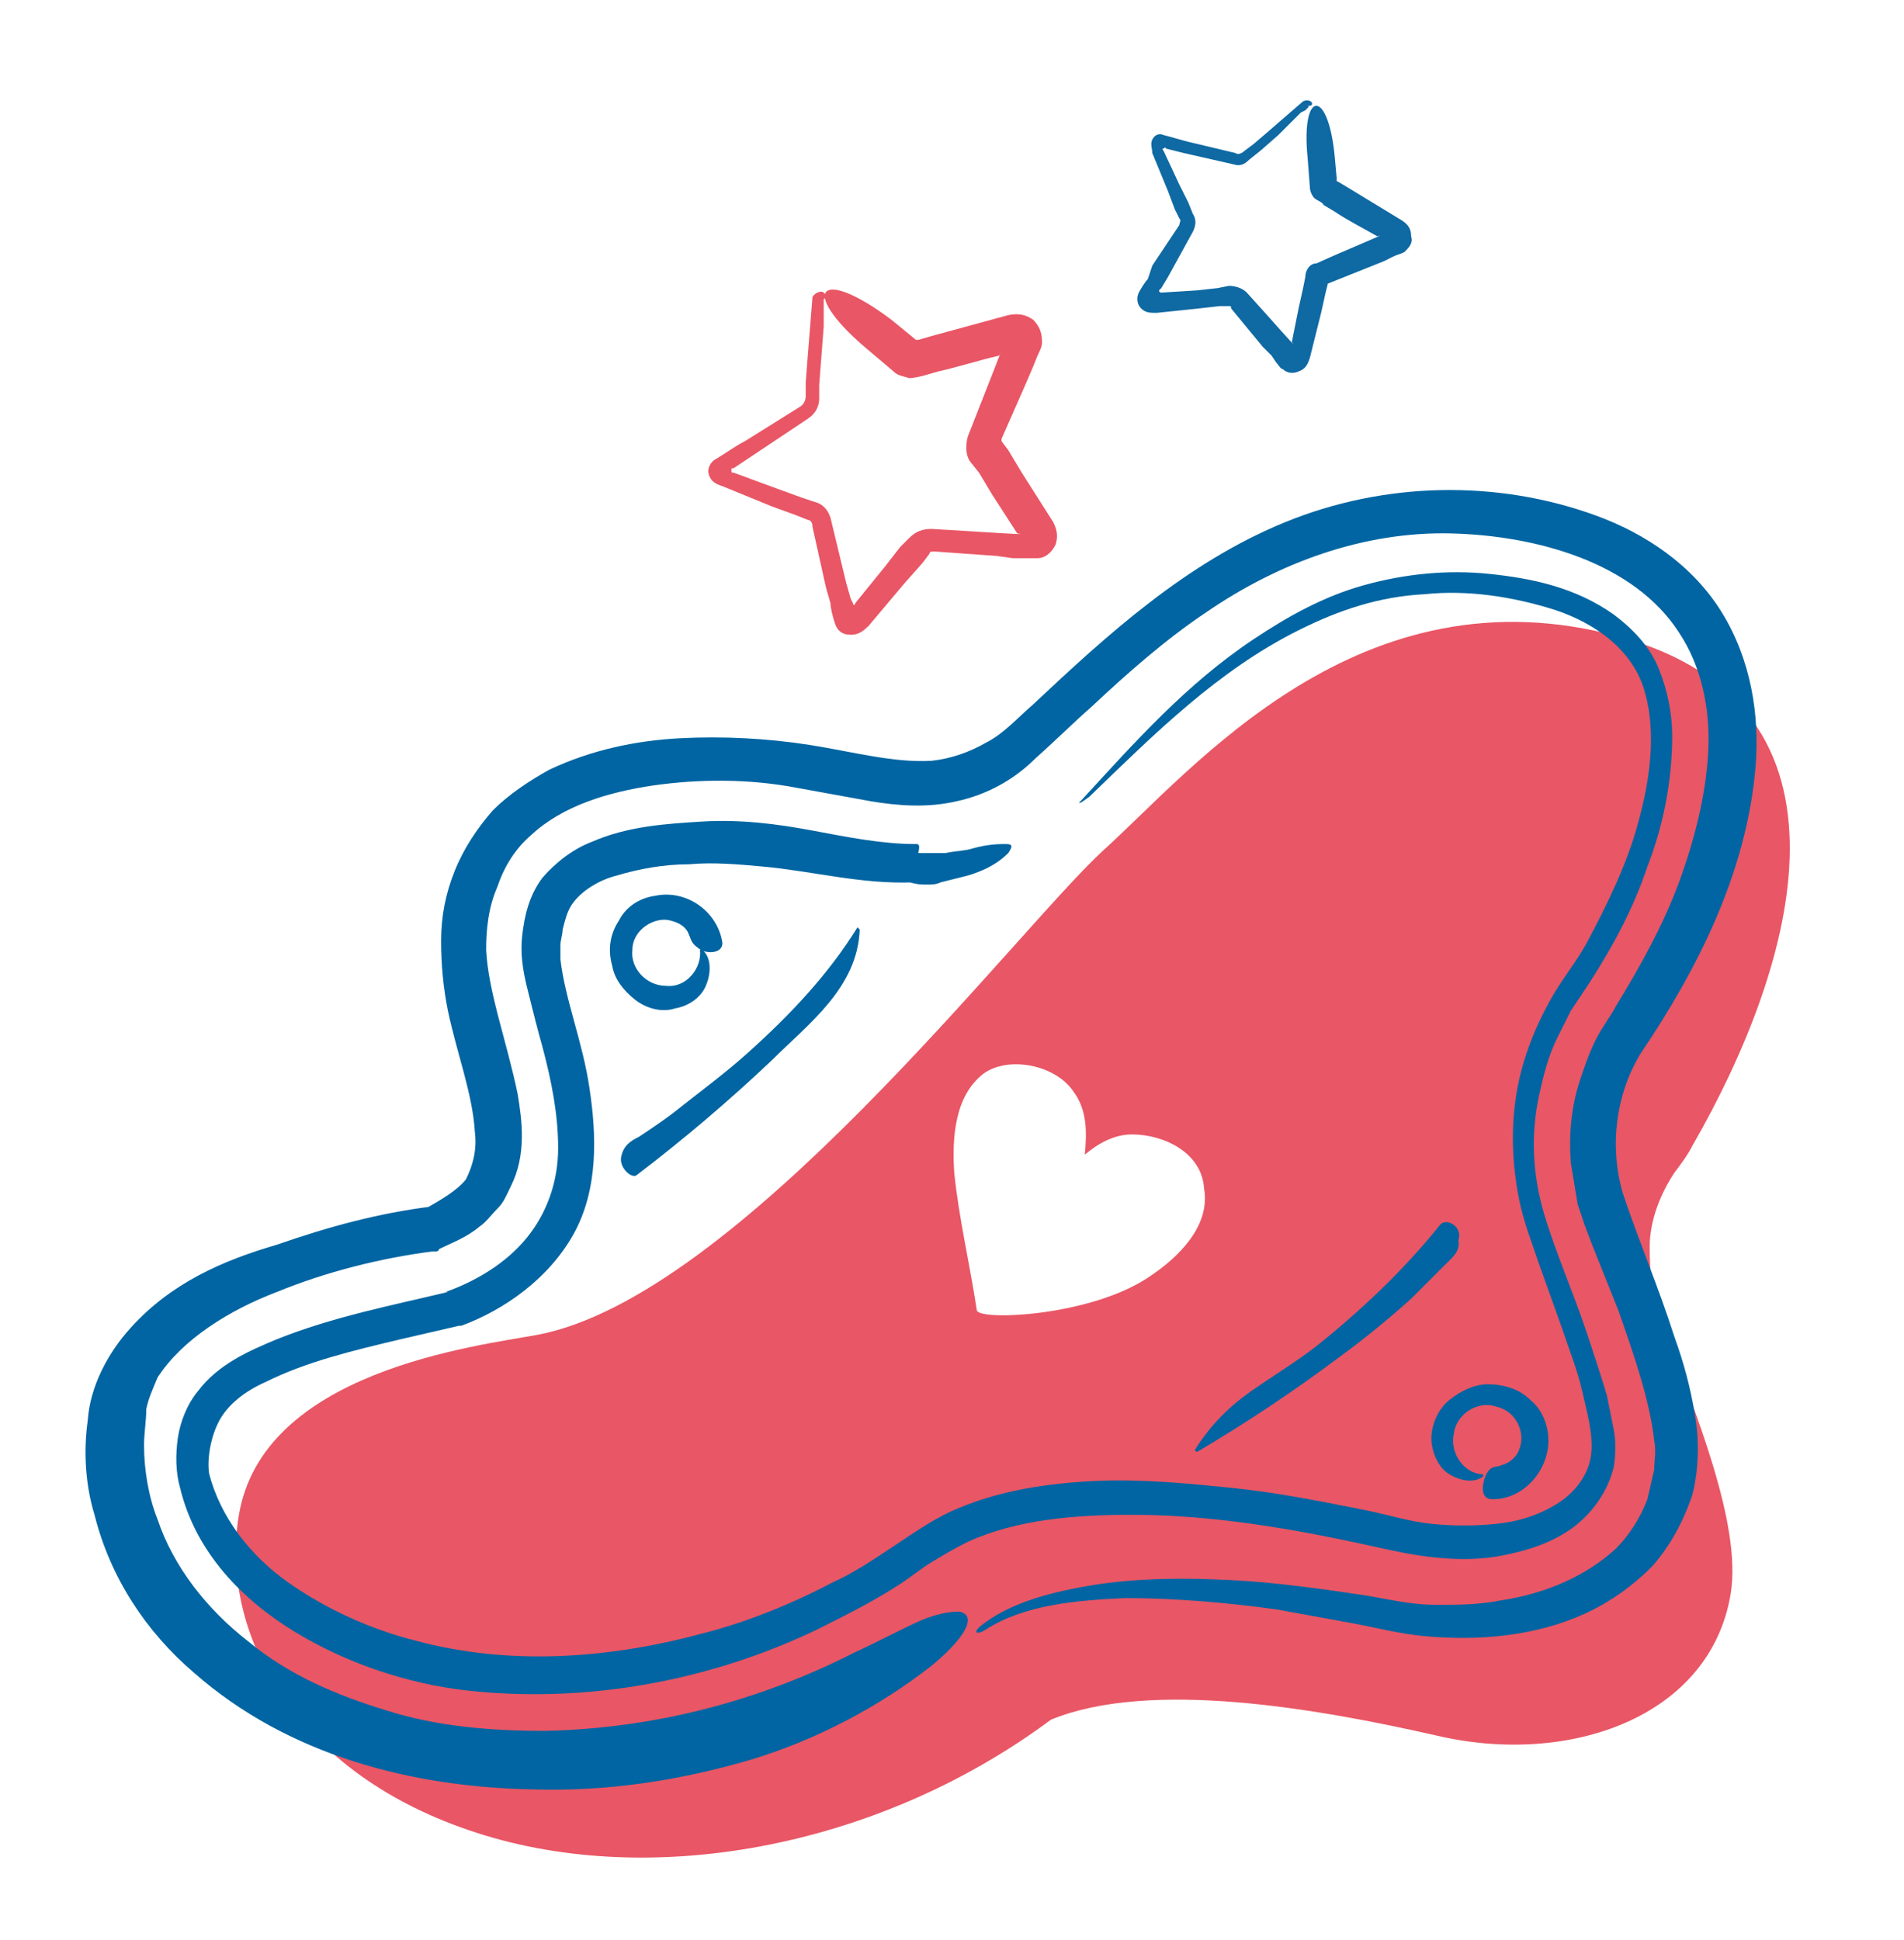
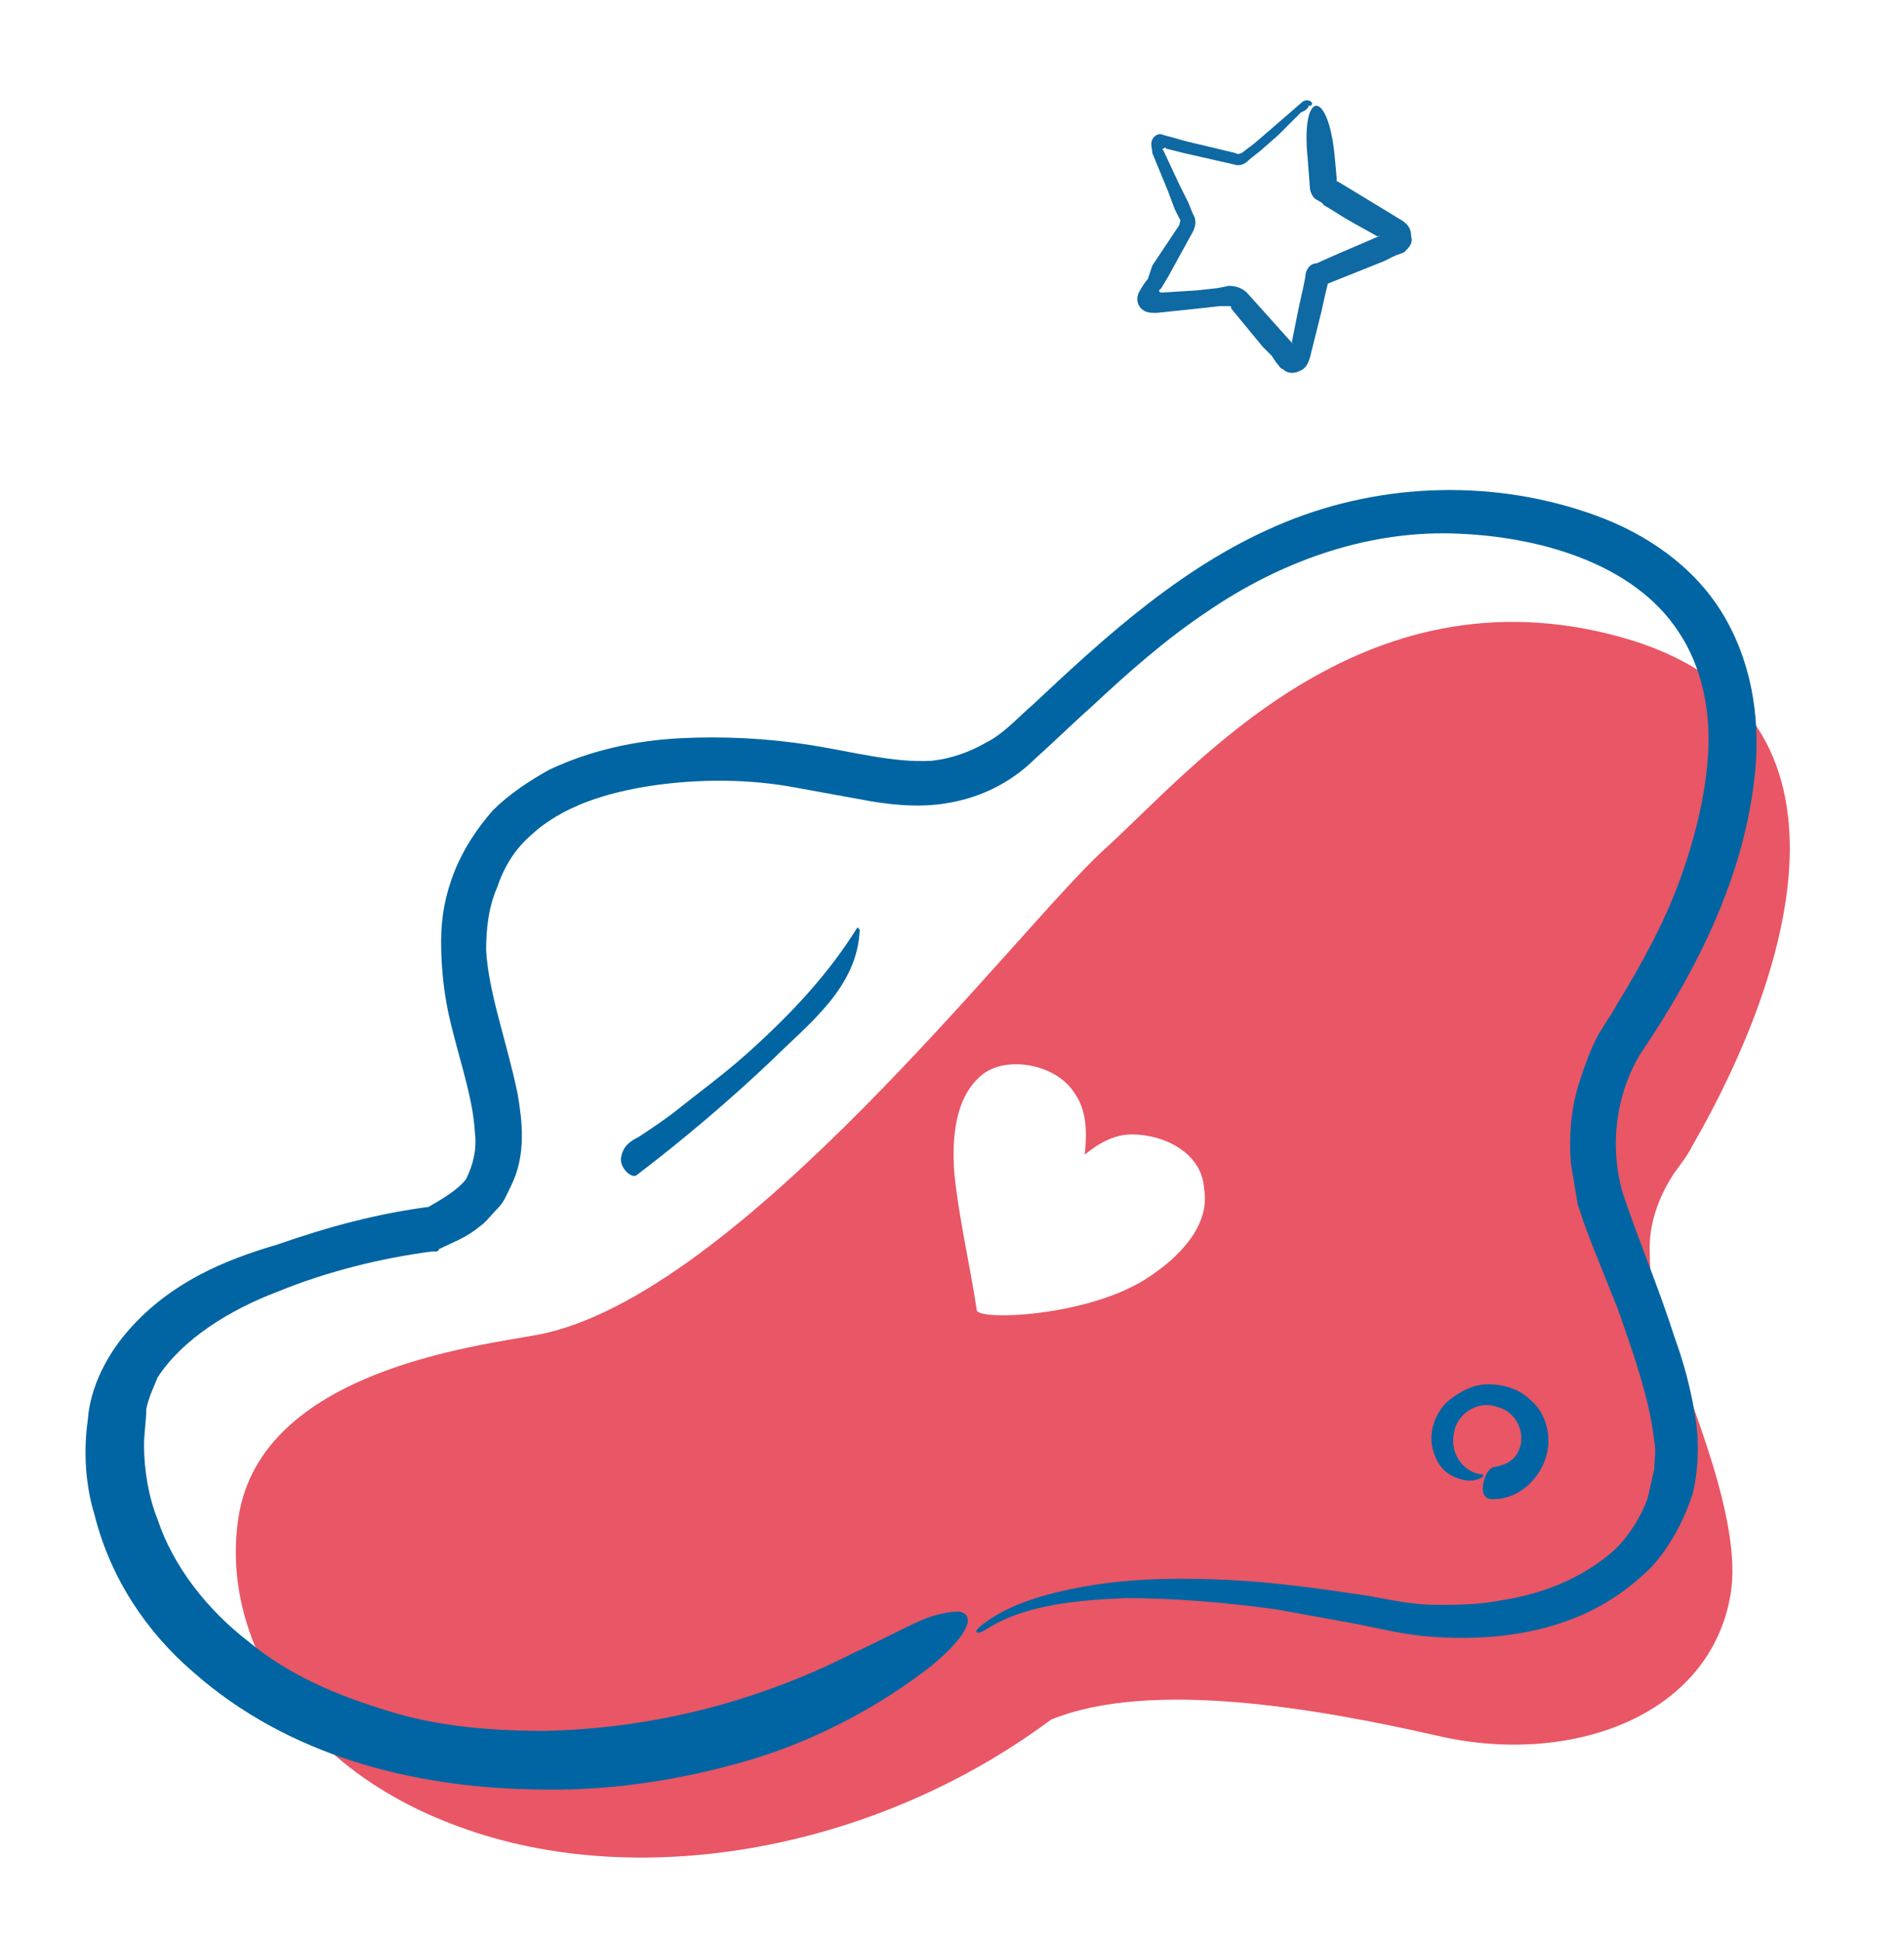
<svg xmlns="http://www.w3.org/2000/svg" version="1.1" id="Layer_1" x="0px" y="0px" viewBox="0 0 84.6 86.2" style="enable-background:new 0 0 84.6 86.2;" xml:space="preserve">
  <style type="text/css">
	.st0{fill:#E95665;}
	.st1{fill:#0065A2;}
	.st2{fill:#0F69A3;}
</style>
  <g>
    <g>
      <g>
        <path class="st0" d="M73.3,55.4c0-1.2,0.5-2.4,1.1-3.3c0.3-0.4,0.6-0.8,0.8-1.2c4.6-8,8-19.5-3.2-22.6c-11.6-3.2-19,5.9-23,9.5     c-3.9,3.6-16.2,19.8-25.1,21.5c-2.7,0.5-12.3,1.6-13.3,8.1c-0.8,5,2.3,11.2,10.2,13.9c7.8,2.7,18.1,0.9,25.9-4.9     c4.4-1.8,11.8-0.5,17.1,0.7c5.9,1.4,12.2-0.8,13.1-6.3c0.5-3.1-1.6-8.1-3-11.9C73.4,57.7,73.3,56.6,73.3,55.4z M51.1,56.7     c-2.6,1.8-7.7,2-7.7,1.5c-0.3-2-0.8-4.1-1-6.1c-0.1-1.5,0-3.4,1.3-4.4c1.1-0.8,3.2-0.4,4,0.8c0.6,0.8,0.6,1.8,0.5,2.8     c0.6-0.5,1.3-0.9,2.1-0.9c1.4,0,3.1,0.8,3.2,2.4C53.8,54.5,52.3,55.9,51.1,56.7z" />
      </g>
    </g>
    <g>
      <g>
        <g>
          <path class="st1" d="M38,73.4c-4.3,2.2-9,3.4-13.8,3.5c-2.4,0-4.8-0.2-7-0.9c-2.3-0.7-4.4-1.6-6.2-3.1c-1.8-1.4-3.3-3.3-4-5.4      c-0.4-1-0.6-2.2-0.6-3.3c0-0.5,0.1-1.1,0.1-1.6c0.1-0.5,0.3-0.9,0.5-1.4c1.1-1.7,3.2-3,5.3-3.8c2.2-0.9,4.6-1.5,6.9-1.8l0.1,0      c0.1,0,0.2,0,0.2-0.1c0.6-0.3,1.2-0.5,1.8-1c0.3-0.2,0.5-0.5,0.8-0.8c0.3-0.3,0.4-0.6,0.6-1c0.7-1.4,0.5-2.9,0.3-4.1      c-0.5-2.4-1.3-4.5-1.4-6.4c0-0.9,0.1-1.9,0.5-2.8c0.3-0.9,0.8-1.7,1.5-2.3c1.4-1.3,3.4-1.9,5.4-2.2c2.1-0.3,4.3-0.3,6.4,0.1      l3.3,0.6c1.2,0.2,2.5,0.3,3.8,0c1.4-0.3,2.6-1,3.5-1.9c0.9-0.8,1.7-1.6,2.5-2.3c1.6-1.5,3.3-3,5.1-4.2c3.2-2.2,7-3.6,10.9-3.5      c3.8,0.1,8.1,1.3,10.1,4.4c1,1.5,1.4,3.4,1.3,5.3c-0.1,1.9-0.6,3.9-1.3,5.8c-0.7,1.9-1.7,3.7-2.8,5.5c-0.2,0.4-0.6,0.9-0.9,1.5      c-0.3,0.6-0.5,1.2-0.7,1.8c-0.4,1.2-0.5,2.5-0.4,3.7c0.1,0.6,0.2,1.2,0.3,1.8c0.1,0.3,0.2,0.6,0.3,0.9l0.3,0.8l1.2,3      c0.7,2,1.4,4,1.6,5.8c0.1,0.5,0,0.9,0,1.3c-0.1,0.4-0.2,0.9-0.3,1.3c-0.3,0.8-0.8,1.6-1.4,2.2c-1.3,1.2-3.1,2-5.1,2.3      c-1,0.2-1.9,0.2-2.9,0.2c-1,0-1.9-0.2-3-0.4c-2-0.3-4.1-0.6-6.1-0.7c-2-0.1-4-0.1-6,0.2c-1.9,0.3-3.9,0.8-5.2,1.9      c-0.3,0.3,0,0.3,0.3,0.1c1.7-1.1,4-1.3,6.2-1.4c2.2,0,4.5,0.2,6.7,0.5c1.1,0.2,2.2,0.4,3.3,0.6c1.1,0.2,2.2,0.5,3.4,0.6      c2.3,0.2,4.8,0,7-1c1.1-0.5,2.1-1.2,3-2.1c0.8-0.9,1.4-2,1.8-3.2c0.3-1.2,0.3-2.5,0.1-3.6c-0.2-1.2-0.5-2.3-0.9-3.4      c-0.7-2.2-1.6-4.3-2.3-6.4c-0.6-2.1-0.3-4.4,0.8-6.2c2.5-3.7,4.7-8,5.1-12.7c0.2-2.3-0.2-4.8-1.5-6.9c-1.3-2.1-3.4-3.5-5.6-4.3      c-4.4-1.6-9.4-1.5-13.8,0.3c-4.4,1.8-7.9,5-11.2,8.1c-0.7,0.6-1.3,1.3-2.1,1.7c-0.7,0.4-1.5,0.7-2.4,0.8      c-1.7,0.1-3.5-0.4-5.4-0.7c-1.9-0.3-3.9-0.4-5.8-0.3c-1.9,0.1-3.9,0.5-5.8,1.4c-0.9,0.5-1.8,1.1-2.5,1.8      c-0.7,0.8-1.3,1.7-1.7,2.7c-0.4,1-0.6,2-0.6,3.1c0,1.1,0.1,2.1,0.3,3.1c0.4,1.9,1.1,3.7,1.2,5.4c0.1,0.8-0.1,1.5-0.4,2.1      c-0.4,0.5-1.1,0.9-1.8,1.3l0.3-0.1c-2.4,0.3-4.6,0.9-6.9,1.7C9.9,56,7.6,57,5.8,59c-1,1.1-1.8,2.6-1.9,4.1      c-0.2,1.4-0.1,2.9,0.3,4.2c0.7,2.8,2.3,5.2,4.4,7c4.2,3.7,9.7,5.1,15.1,5.2c3.3,0.1,6.5-0.4,9.6-1.3c3-0.9,5.8-2.4,8.1-4.2      c1.8-1.5,1.9-2.3,1.2-2.4c-0.4,0-1,0.1-1.7,0.4C40,72.4,39.1,72.9,38,73.4z" />
        </g>
      </g>
    </g>
    <g>
      <g>
        <g>
          <path class="st1" d="M66.2,66.6c1.4,0.1,2.6-1.2,2.6-2.6c0-0.7-0.3-1.4-0.8-1.8c-0.5-0.5-1.2-0.7-1.9-0.7      c-0.6,0-1.2,0.3-1.7,0.7c-0.5,0.4-0.8,1.1-0.8,1.7c0,0.6,0.3,1.3,0.8,1.6c0.5,0.3,1.1,0.4,1.5,0.1c0,0,0-0.1,0-0.1      c-0.8,0-1.5-0.9-1.3-1.8c0.1-0.9,1.1-1.5,1.9-1.2c0.9,0.2,1.3,1.2,1,1.9c-0.1,0.3-0.4,0.6-0.8,0.7c-0.2,0.1-0.4,0-0.6,0.3      C65.9,65.7,65.7,66.5,66.2,66.6z" />
        </g>
      </g>
    </g>
    <g>
      <g>
        <g>
-           <path class="st1" d="M32.1,41.9c-0.2-1.4-1.6-2.4-3-2.1c-0.7,0.1-1.3,0.5-1.6,1.1c-0.4,0.6-0.5,1.3-0.3,2c0.1,0.6,0.5,1.1,1,1.5      c0.5,0.4,1.2,0.6,1.8,0.4c0.6-0.1,1.2-0.5,1.4-1.1c0.2-0.5,0.2-1.2-0.2-1.5c0,0-0.1,0-0.1,0c0.1,0.8-0.6,1.7-1.5,1.6      c-0.9,0-1.6-0.8-1.5-1.6c0-0.9,1-1.5,1.7-1.3c0.4,0.1,0.7,0.3,0.8,0.6c0.1,0.2,0.1,0.4,0.4,0.6C31.3,42.4,32.1,42.4,32.1,41.9z" />
-         </g>
+           </g>
      </g>
    </g>
    <g>
      <g>
        <g>
          <path class="st1" d="M28.3,52.2c2.1-1.6,4.1-3.3,6-5.1c1.6-1.6,3.8-3.2,3.9-5.8c0,0-0.1-0.1-0.1-0.1c-1.3,2.1-3,3.9-4.9,5.6      c-1,0.9-2.1,1.7-3.1,2.5c-0.5,0.4-1.1,0.8-1.7,1.2c-0.4,0.2-0.7,0.4-0.8,0.9C27.5,51.9,28.1,52.4,28.3,52.2z" />
        </g>
      </g>
    </g>
    <g>
      <g>
        <g>
-           <path class="st1" d="M64,54.4c-1.6,2-3.5,3.8-5.5,5.4c-0.9,0.7-1.9,1.3-2.9,2c-1,0.7-1.8,1.5-2.5,2.6c0,0,0,0.1,0.1,0.1      c2.2-1.3,4.3-2.7,6.3-4.2c1.1-0.8,2.2-1.7,3.2-2.6c0.5-0.5,1-1,1.5-1.5c0.3-0.3,0.7-0.6,0.6-1.1C65,54.5,64.3,54.1,64,54.4z" />
-         </g>
+           </g>
      </g>
    </g>
    <g>
      <g>
        <g>
-           <path class="st1" d="M40.7,37.5c-1.5,0-3-0.3-4.6-0.6c-1.6-0.3-3.2-0.5-4.9-0.4c-1.6,0.1-3.3,0.2-4.9,0.9      c-0.8,0.3-1.6,0.9-2.2,1.6c-0.6,0.8-0.8,1.7-0.9,2.6c-0.1,1,0.1,1.8,0.3,2.6c0.2,0.8,0.4,1.6,0.6,2.3c0.4,1.5,0.7,3,0.7,4.5      c0,1.5-0.5,2.9-1.4,4c-0.9,1.1-2.2,1.9-3.6,2.4l0.1,0c-2.5,0.6-5.1,1.1-7.6,2.1c-1.2,0.5-2.6,1.1-3.5,2.3      c-0.5,0.6-0.8,1.4-0.9,2.1c-0.1,0.7-0.1,1.5,0.1,2.2c0.7,2.9,2.8,5,5.1,6.4c2.3,1.4,5,2.3,7.6,2.6c5.3,0.6,10.8-0.4,15.6-2.7      c1.2-0.6,2.4-1.2,3.5-1.9c0.5-0.3,1.1-0.8,1.6-1.1c0.5-0.3,1-0.6,1.6-0.9c2.2-1,4.8-1.2,7.3-1.2c3.5,0,7.1,0.6,10.7,1.4      c0.9,0.2,1.8,0.4,2.8,0.5c1,0.1,2,0.1,3-0.1c1-0.2,2-0.5,2.9-1.1c0.9-0.6,1.7-1.6,2-2.8c0.1-0.6,0.1-1.2,0-1.7      c-0.1-0.5-0.2-1-0.3-1.5c-0.3-1-0.6-1.9-0.9-2.8c-0.6-1.8-1.4-3.6-1.9-5.3c-0.5-1.7-0.6-3.5-0.2-5.3c0.2-0.9,0.4-1.7,0.8-2.5      c0.2-0.4,0.4-0.8,0.6-1.2l0.8-1.2c1.1-1.7,2-3.4,2.6-5.2c0.7-1.8,1.1-3.8,1.1-5.8c0-1-0.2-2-0.6-3c-0.4-1-1.2-1.8-2-2.4      c-1.7-1.2-3.6-1.6-5.5-1.8c-1.9-0.2-3.8,0-5.6,0.5c-1.8,0.5-3.4,1.4-4.9,2.4c-3,2-5.3,4.6-7.6,7.1c-0.3,0.3-0.1,0.2,0.3-0.1      c2.9-2.8,5.7-5.6,9.3-7.4c1.8-0.9,3.6-1.5,5.6-1.6c1.9-0.2,3.9,0.1,5.8,0.7c1.8,0.6,3.5,1.8,4,3.7c0.5,1.8,0.2,3.9-0.3,5.7      c-0.5,1.9-1.4,3.7-2.3,5.4c-0.5,0.9-1.1,1.6-1.6,2.5c-0.5,0.9-0.9,1.8-1.2,2.8c-0.6,2-0.6,4.1-0.2,6.1c0.2,1,0.6,2,0.9,2.9      l1,2.8c0.3,0.9,0.7,1.9,0.9,2.8c0.2,0.9,0.5,1.9,0.4,2.8c-0.1,0.9-0.7,1.7-1.5,2.2c-0.8,0.5-1.7,0.8-2.7,0.9      c-1,0.1-1.9,0.1-2.9,0c-1-0.1-1.9-0.4-2.9-0.6c-2-0.4-4-0.8-6-1c-2-0.2-4-0.4-6.1-0.3c-2,0.1-4.1,0.4-6,1.2      c-1,0.4-2,1.1-2.9,1.7c-0.9,0.6-1.8,1.2-2.7,1.6c-1.9,1-3.9,1.8-5.9,2.3c-4.1,1.1-8.5,1.4-12.6,0.3c-2-0.5-4-1.4-5.7-2.6      c-1.7-1.2-3-2.9-3.5-4.8C9.2,65,9.3,64,9.7,63.2c0.4-0.8,1.2-1.4,2.1-1.8c1.8-0.9,3.9-1.4,6-1.9l2.6-0.6l0.1,0l0,0      c1.9-0.7,3.9-2.1,5-4.1c1.1-2,1-4.4,0.7-6.4c-0.3-2.1-1.1-4-1.3-5.8c0-0.2,0-0.4,0-0.6c0-0.2,0.1-0.5,0.1-0.7      c0.1-0.4,0.2-0.8,0.4-1.1c0.4-0.6,1.2-1.1,2-1.3c1-0.3,2.1-0.5,3.2-0.5c1.1-0.1,2.2,0,3.3,0.1c2.2,0.2,4.4,0.8,6.7,0.7l-0.2,0      c0.4,0.1,0.5,0.1,0.8,0.1c0.2,0,0.4,0,0.6-0.1c0.4-0.1,0.8-0.2,1.2-0.3c1-0.3,1.5-0.7,1.8-1c0.2-0.3,0.2-0.4-0.1-0.4      c-0.3,0-0.8,0-1.5,0.2c-0.3,0.1-0.7,0.1-1.2,0.2c-0.2,0-0.4,0-0.6,0c-0.2,0-0.5,0-0.5,0l-0.1,0C40.9,37.5,40.8,37.5,40.7,37.5      L40.7,37.5z" />
-         </g>
+           </g>
      </g>
    </g>
    <g>
-       <path class="st0" d="M38.4,15.4l1.3,1.1c0.2,0.2,0.4,0.2,0.7,0.3c0.2,0,0.6-0.1,0.6-0.1l0.7-0.2c0.9-0.2,1.8-0.5,2.7-0.7    c0.3-0.7-0.7,1.8-1.4,3.6c-0.1,0.4-0.1,0.8,0.1,1.1l0.4,0.5l0.6,1l1.1,1.7c0.8,0.1-2-0.1-3.8-0.2c-0.4,0-0.7,0.1-1,0.4L40,24.3    l-0.7,0.9L38,26.8c0,0.1-0.1,0.1-0.1,0l0,0l-0.1-0.2l-0.2-0.7L36.9,23c-0.1-0.3-0.3-0.6-0.7-0.7l-0.6-0.2l-1.1-0.4l-1.9-0.7    c-0.1,0-0.1,0-0.1-0.1c0-0.1,0-0.1,0.1-0.1l0.9-0.6l2.4-1.6c0.3-0.2,0.5-0.5,0.5-0.9l0-0.6l0.1-1.3l0.1-1.3l0-0.6l0-0.3l0-0.2    c0-0.1,0-0.1,0-0.1c0,0,0,0,0,0c0,0,0,0,0,0c0,0,0.1-0.1,0.1-0.1c0,0,0-0.1-0.1-0.2c-0.1-0.1-0.4,0-0.5,0.2l-0.2,2.5L35.8,17    l0,0.6c0,0.2-0.1,0.4-0.3,0.5l-2.4,1.5c-0.4,0.2-0.8,0.5-1.3,0.8c-0.2,0.1-0.4,0.4-0.3,0.7c0.1,0.3,0.3,0.4,0.6,0.5l2.2,0.9    l1.1,0.4l0.5,0.2c0.1,0,0.2,0.1,0.2,0.3l0.6,2.7l0.2,0.7c0,0.2,0.1,0.6,0.2,0.9c0.1,0.3,0.3,0.5,0.7,0.5c0.3,0,0.5-0.1,0.8-0.4    l1.6-1.9l0.8-0.9l0.3-0.4c0-0.1,0.1-0.1,0.2-0.1l2.8,0.2l0.7,0.1l0.5,0c0.2,0,0.4,0,0.6,0c0.3,0,0.6-0.2,0.8-0.6    c0.1-0.3,0.1-0.6-0.1-1l-1.4-2.2l-0.6-1l-0.3-0.4c0,0,0,0,0-0.1l1.1-2.5l0.3-0.7l0.2-0.5c0.1-0.2,0.2-0.4,0.2-0.6    c0-0.4-0.1-0.7-0.4-1c-0.3-0.2-0.6-0.3-1.1-0.2l-3.3,0.9l-0.7,0.2c-0.2,0-0.1,0-0.1,0l0,0l-1.1-0.9C36.4,11.8,35.5,12.9,38.4,15.4    z" />
-     </g>
+       </g>
    <g>
      <path class="st2" d="M58.1,7l0.1,1.3c0,0.2,0.1,0.4,0.2,0.5c0.1,0.1,0.4,0.2,0.4,0.3l0.5,0.3c0.6,0.4,1.2,0.7,1.9,1.1    c0.6-0.2-1.4,0.6-2.7,1.2C58.2,11.7,58,12,58,12.3l-0.1,0.5l-0.2,0.9l-0.3,1.5c0.4,0.5-1-1.1-2-2.2c-0.2-0.2-0.5-0.3-0.8-0.3    l-0.5,0.1l-0.9,0.1L51.6,13c0,0-0.1,0-0.1-0.1l0,0l0.1-0.1l0.3-0.5l1.1-2c0.1-0.2,0.2-0.5,0-0.8l-0.2-0.5l-0.4-0.8l-0.7-1.5    c0,0-0.1-0.1,0-0.1c0,0,0.1-0.1,0.1,0l0.8,0.2l2.2,0.5c0.3,0.1,0.5,0,0.7-0.2L56,6.7L56.8,6l0.7-0.7L57.8,5L58,4.9l0.1-0.1    c0,0,0.1-0.1,0-0.1c0,0,0,0,0,0c0,0,0,0,0,0c0,0,0.1,0,0.1,0c0,0,0.1,0,0.1-0.1c0-0.1-0.2-0.2-0.4-0.1l-1.5,1.3l-0.7,0.6l-0.4,0.3    c-0.1,0.1-0.3,0.2-0.4,0.1l-2.1-0.5c-0.4-0.1-0.7-0.2-1.1-0.3c-0.2-0.1-0.4,0-0.5,0.2c-0.1,0.2,0,0.4,0,0.6l0.7,1.7l0.3,0.8    l0.2,0.4c0.1,0.1,0,0.2,0,0.3l-1.2,1.8L51,12.4c-0.1,0.1-0.3,0.4-0.4,0.6c-0.1,0.2-0.1,0.5,0.1,0.7c0.2,0.2,0.4,0.2,0.7,0.2    l1.9-0.2l0.9-0.1l0.4,0c0.1,0,0.1,0,0.1,0.1l1.4,1.7l0.4,0.4l0.2,0.3c0.1,0.1,0.2,0.3,0.3,0.3c0.2,0.2,0.5,0.2,0.7,0.1    c0.3-0.1,0.4-0.3,0.5-0.6l0.5-2l0.2-0.9l0.1-0.4c0,0,0,0,0,0l2-0.8l0.5-0.2l0.4-0.2c0.2-0.1,0.3-0.1,0.5-0.2    c0.2-0.2,0.4-0.4,0.3-0.7c0-0.3-0.1-0.5-0.4-0.7L60,8.4l-0.5-0.3C59.3,8,59.4,8,59.4,8l0,0l-0.1-1.1C59,3.9,57.8,4,58.1,7z" />
    </g>
  </g>
</svg>